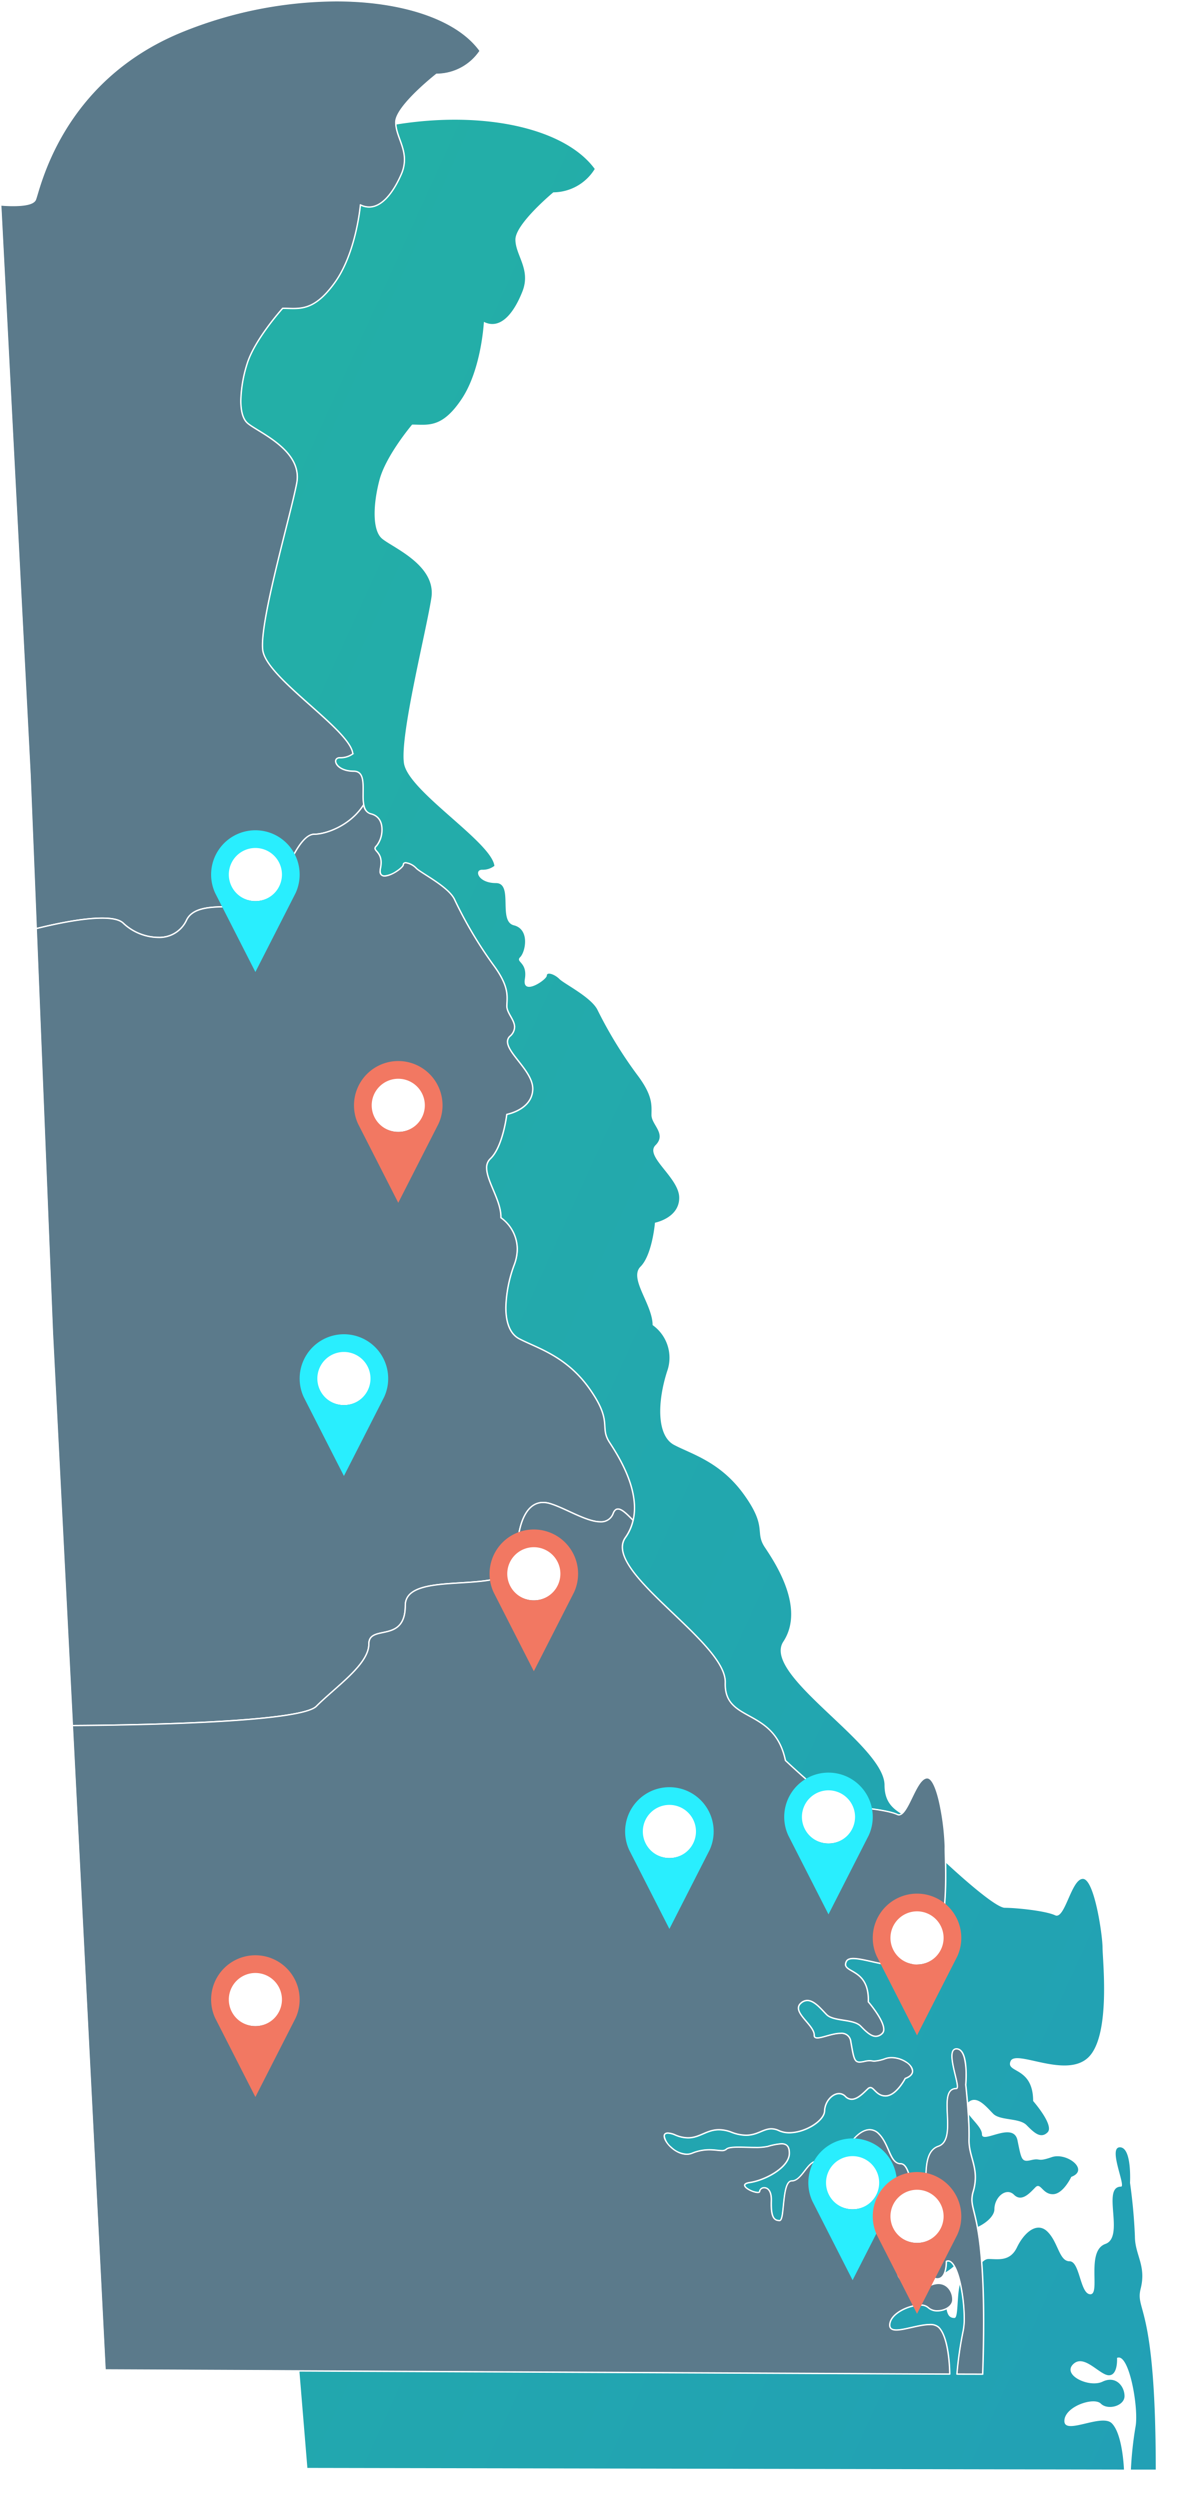
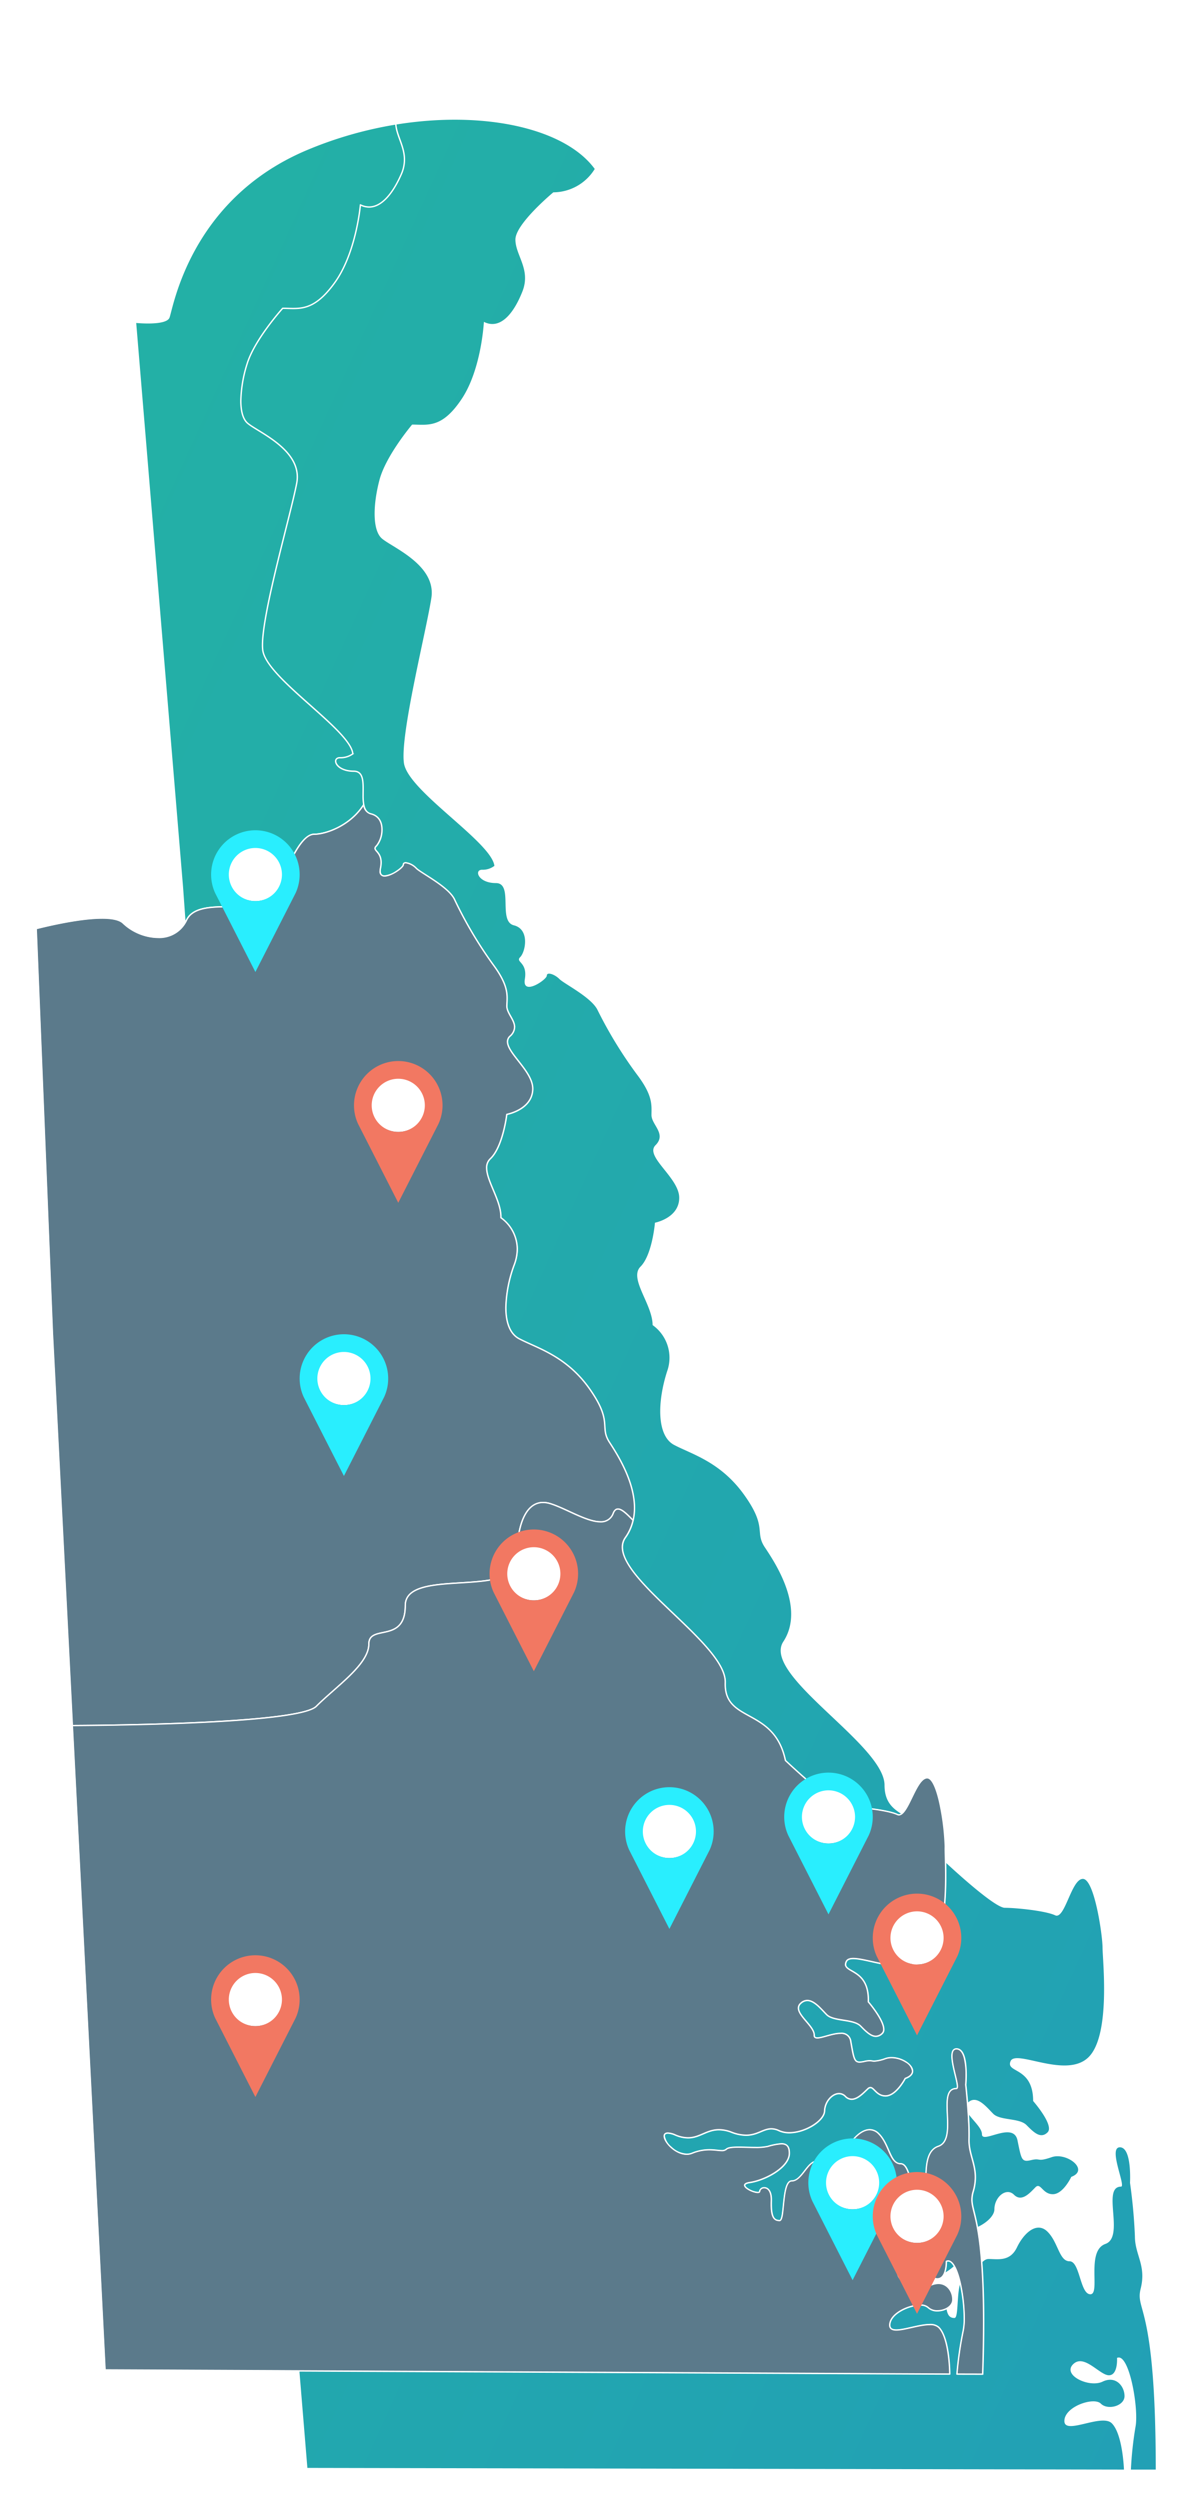
<svg xmlns="http://www.w3.org/2000/svg" width="353.002" height="743.664" viewBox="0 0 353.002 743.664">
  <defs>
    <linearGradient id="a" x1="0.11" y1="0.044" x2="1" y2="0.979" gradientUnits="objectBoundingBox">
      <stop offset="0" stop-color="#23b0a6" />
      <stop offset="1" stop-color="#22a0b5" />
    </linearGradient>
    <filter id="b" x="31.544" y="26.609" width="321.458" height="717.055" filterUnits="userSpaceOnUse">
      <feOffset dy="3" input="SourceAlpha" />
      <feGaussianBlur stdDeviation="3" result="c" />
      <feFlood flood-color="#00d08b" />
      <feComposite operator="in" in2="c" />
      <feComposite in="SourceGraphic" />
    </filter>
  </defs>
  <g transform="translate(-1048.106 -4753.488)">
    <g transform="translate(27.07 -46.695)">
      <g transform="translate(1021.161 4800.309)">
        <g transform="matrix(1, 0, 0, 1, -0.13, -0.13)" filter="url(#b)">
          <path d="M1131.546,742.681h-7.4a108.371,108.371,0,0,1,1.372-12.73c1.036-5.345-1.9-22.21-5.5-20.492,0,0,.34,5.165-2.416,5.165s-7.4-6.531-10.665-3.267,4.825,7.065,8.773,5.166,6.541,1.368,6.541,4.3-4.99,4.3-7.057,2.233-10.846.866-10.846,5.179c0,4.3,11.112-2.331,14.12.683,3.267,3.267,3.613,13.764,3.613,13.764l-243.049-.5L853.911,437.164,842.032,271.921,828.088,104.1s8.85.893,9.891-1.534,5.9-35.081,40.808-49.835,73.969-10.593,85.778,5.556a14.583,14.583,0,0,1-12.334,6.954S940.952,74.6,940.952,79.29s4.682,8.864,2.08,15.453-6.6,11.461-11.461,9.031c0,0-.7,14.056-6.6,22.921-5.9,8.848-10.077,7.635-14.76,7.635,0,0-7.818,9.212-9.728,16.5s-2.081,14.586.523,17.2c2.611,2.6,16.493,7.816,14.93,17.881s-9.373,40.8-8.16,49.135S933.826,258.48,934.7,265.6a5.7,5.7,0,0,1-3.676,1.159c-2.411,0-1.208,3.966,4.123,3.966s.525,11.362,5.345,12.563,3.443,7.914,1.886,9.462c-1.542,1.551,2.247,1.383,1.383,6.548s6.537.167,6.537-1.034,2.326-.434,3.784,1.034c1.472,1.45,9.646,5.5,11.363,9.282a127.355,127.355,0,0,0,11.7,19.108c4.826,6.365,4.309,9.13,4.309,12.047s4.565,5.6,1.2,8.963c-3.35,3.35,7.055,9.632,7.055,15.645,0,6.047-7.222,7.413-7.222,7.413s-.783,9.55-4.307,13.08,3.608,11.2,3.608,17.38A11.916,11.916,0,0,1,986.1,415.99c-2.925,9.129-3.1,19.111,2.064,21.862s13.771,4.98,20.828,14.8,3.1,11.027,6.2,15.674,12.045,18.075,5.5,28.056,30.125,30.639,30.125,42.687,14.279,7.05,18.07,22.891c0,0,14.453,13.6,17.732,13.6s12.047.867,14.983,2.233c2.916,1.381,4.807-10.832,8.254-10.832s5.854,16.865,5.854,20.479,2.492,25.908-4.138,32.525-21.686-2.4-23.236,1.214,6.715,1.546,6.715,11.865c0,0,6.365,7.243,4.3,9.309s-4.134,0-6.281-2.164-7.833-1.283-9.9-3.35-4.986-5.862-7.572-3.267c-2.58,2.569,4.218,6.366,4.218,9.367s9.379-4.033,10.579,1.815,1.213,6.531,4.132,5.847,1.557.683,6.023-.851c4.481-1.563,11.37,3.782,5.857,5.85,0,0-2.409,5.164-5.5,5.164s-3.622-3.616-5.165-2.068-4.048,4.552-6.38,2.234c-2.316-2.318-5.839.7-5.839,4.3s-8.09,8.1-12.913,5.861-5.855,3.432-13.6.516c-7.742-2.931-8.775,3.951-16.181.85s-.341,7.583,4.993,5.349c5.332-2.249,8.521.081,9.812-1.216s8.6,0,11.878-.852,6.283-1.9,6.283,2.149-6.63,7.818-11.105,8.515,2.931,3.966,2.931,2.581,3.442-2.233,3.442,2.765c0,4.982,1.024,5.834,2.581,5.834s.173-11.7,3.1-11.7,4.3-5.847,7.057-5.847,6.363.862,8.432-3.449,5.937-7.832,9.121-4.648,3.446,8.78,6.546,8.78,3.1,9.812,6.19,9.812-1.379-12.912,4.475-14.977-1.228-17.044,4.648-17.044c1.549,0-3.957-11.7-.337-11.7s3.009,10.581,3.009,10.581a158.505,158.505,0,0,1,1.457,15.929c0,5.512,3.442,8.611,1.724,15.494S1131.546,692.779,1131.546,742.681Z" transform="translate(-787.54 -11.02)" fill="url(#a)" />
        </g>
        <g transform="translate(0 0)">
          <g transform="translate(0 0)">
-             <path d="M105.478,318.73c4.469,4.467,15,7.02,18.828-.957s23.931,0,26.8-7.659,7.019-17.869,11.168-17.869c3.547,0,10.816-2.579,14.747-8.808-.711-3.766,1.106-9.941-2.957-9.952-5.515-.016-6.626-4.022-4.14-4.013a6.2,6.2,0,0,0,3.851-1.159c-.669-7.186-25.844-22.5-26.819-30.916s8.155-39.405,10.111-49.559-12.228-15.461-14.841-18.089c-2.6-2.642-2.177-10.007.048-17.354S152.9,135.77,152.9,135.77c4.836.014,9.114,1.253,15.522-7.661S176.029,105,176.029,105c4.942,2.465,9.24-2.425,12.161-9.08s-1.785-10.868-1.627-15.6,12.145-14.151,12.145-14.151a15.689,15.689,0,0,0,12.984-6.979c-11.67-16.333-51.943-20.66-88.544-5.859S80.4,101.05,79.251,103.5s-10.288,1.521-10.288,1.521L77.7,274.422l1.841,45.9C85.754,318.756,101.889,315.142,105.478,318.73Z" transform="translate(-68.882 -44.192)" fill="#5b7a8b" stroke="#fff" stroke-width="0.25" />
            <path d="M115.654,322.85a15.6,15.6,0,0,1-10.4-4.23h0l.057-.057-.057.057c-1.083-1.09-3.4-1.516-6.267-1.514h0c-6.337,0-15.319,2.047-19.6,3.125h0a.083.083,0,0,1-.068-.014h0a.083.083,0,0,1-.032-.061h0l-1.841-45.9L68.717,104.852a.079.079,0,0,1,.025-.062h0a.079.079,0,0,1,.064-.022h0s1.689.171,3.706.171h0c2.663.01,5.9-.326,6.5-1.646h0c1.142-2.417,7.3-35.413,43.94-50.209h0a123.712,123.712,0,0,1,45.667-9.061h0c19.743,0,36.169,5.432,42.972,14.947h0l0,.09a15.774,15.774,0,0,1-13.009,7.017h-.015c-.542.444-11.965,9.54-12.094,14.075h0c0,.076-.005.154-.005.232h0c-.007,3.478,2.58,6.748,2.585,11h0a10.79,10.79,0,0,1-.96,4.4h0c-2.4,5.462-5.726,9.767-9.635,9.777h0a5.813,5.813,0,0,1-2.53-.606h0c-.131,1.372-1.523,14.551-7.611,23.035h0c-5,6.958-8.744,7.765-12.437,7.76h0c-1.033,0-2.063-.061-3.115-.065h0c-.488.556-8.436,9.471-10.581,16.566h0a39.093,39.093,0,0,0-1.834,10.861h0c0,2.876.555,5.186,1.765,6.413h0c2.4,2.437,15.039,7.246,15.05,16.248h0a9.939,9.939,0,0,1-.186,1.913h0c-1.861,9.647-10.185,38.088-10.183,48.106h0a12.36,12.36,0,0,0,.073,1.428h0c.94,8.342,26.11,23.65,26.819,30.917h0l-.029.069a6.256,6.256,0,0,1-3.881,1.178h0a.235.235,0,0,1-.033,0h0c-.793.007-1.161.405-1.166.952h0c0,1.11,1.662,2.893,5.317,2.9h0c2.61.013,2.865,2.5,2.859,5.2h0c0,.668-.014,1.354-.013,2.028h0a15.408,15.408,0,0,0,.19,2.785h0l-.01.059c-3.954,6.258-11.236,8.842-14.815,8.845h0c-4.036-.039-8.239,10.157-11.092,17.816h0c-1.317,3.473-6.038,3.767-11.178,3.771h0c-1.168,0-2.361-.015-3.54-.015h0c-5.322,0-10.389.344-12.089,3.911h0a8.972,8.972,0,0,1-8.554,5.21h0Zm0-.162a8.8,8.8,0,0,0,8.412-5.117h0c1.781-3.686,6.919-4,12.236-4h0c1.182,0,2.373.017,3.54.016h0c5.147,0,9.787-.331,11.026-3.665h0c2.887-7.658,6.981-17.882,11.244-17.921h0c3.51,0,10.749-2.563,14.661-8.744h0a15.8,15.8,0,0,1-.188-2.784h0c0-.676.014-1.362.014-2.028h0c-.007-2.731-.249-5.037-2.7-5.042h0c-3.7-.014-5.469-1.8-5.479-3.062h0c0-.636.479-1.113,1.33-1.113h.031a6.2,6.2,0,0,0,3.745-1.113h0c-.728-7.122-25.807-22.4-26.815-30.872h0a12.489,12.489,0,0,1-.074-1.446h0c0-10.074,8.329-38.5,10.185-48.137h0a9.854,9.854,0,0,0,.184-1.882h0c.012-8.846-12.516-13.654-15-16.134h0c-1.262-1.287-1.811-3.632-1.812-6.527h0a39.217,39.217,0,0,1,1.841-10.908h0c2.236-7.378,10.636-16.649,10.639-16.654h0l.06-.027c1.071,0,2.112.067,3.151.067h0c3.664-.006,7.316-.763,12.306-7.694h0c6.392-8.9,7.592-23.046,7.592-23.071h0a.083.083,0,0,1,.041-.064h0a.081.081,0,0,1,.075,0h0a5.7,5.7,0,0,0,2.563.64h0c3.777.009,7.1-4.229,9.488-9.679h0a10.637,10.637,0,0,0,.945-4.331h0c.006-4.187-2.579-7.444-2.585-11h0c0-.08,0-.159.005-.238h0c.186-4.821,12.174-14.2,12.176-14.212h0l.05-.017h.044a15.586,15.586,0,0,0,12.843-6.894h0c-6.76-9.415-23.125-14.838-42.81-14.836h0a123.532,123.532,0,0,0-45.608,9.049h0c-36.563,14.777-42.689,47.651-43.854,50.127h0c-.724,1.466-3.971,1.728-6.647,1.74h0c-1.748,0-3.248-.129-3.629-.164h0l8.73,169.312,1.837,45.8c4.319-1.084,13.218-3.1,19.539-3.106h0c2.878,0,5.225.412,6.38,1.561h0a15.438,15.438,0,0,0,10.285,4.183Z" transform="translate(-68.717 -44.024)" fill="#5b7a8b" stroke="#fff" stroke-width="0.25" />
          </g>
          <g transform="translate(10.576 239.164)">
            <path d="M200.233,1023.487c0-6.063,10.85,0,10.85-11.488s33.186-1.915,33.186-13.72,3.509-18.509,9.892-16.593,16.274,9.255,18.827,2.872c1.144-2.859,3.569-.211,5.9,2.121,2.112-9.113-4.481-19.3-7.036-23.226-3.046-4.7,1.1-5.913-5.876-15.836s-15.8-12.205-21.044-14.993-4.725-12.861-1.4-22.066a11.581,11.581,0,0,0-4-13.915c.211-6.242-6.909-14-3.138-17.55s4.892-13.187,4.892-13.187,7.527-1.358,7.732-7.458c.2-6.073-10.355-12.441-6.775-15.812,3.59-3.387-1.038-6.089-.94-9.049.1-2.944.727-5.729-4.038-12.168A123.42,123.42,0,0,1,225.8,802.1c-1.649-3.824-9.958-7.933-11.44-9.4-1.45-1.483-3.835-2.279-3.878-1.056s-7.861,6.219-6.791,1.024-2.866-5.054-1.209-6.61,3.3-8.332-1.627-9.557c-1.316-.325-1.892-1.379-2.149-2.74-3.931,6.229-11.2,8.808-14.747,8.808-4.148,0-8.3,10.21-11.168,17.869s-22.975-.319-26.8,7.659-14.359,5.424-18.828.957c-3.589-3.588-19.724.026-25.939,1.589l4.848,120.893,5.907,116.184c17.035-.1,67.719-.823,72.623-5.726C190.5,1036.092,200.233,1029.55,200.233,1023.487Z" transform="translate(-101.14 -773.681)" fill="#5b7a8b" stroke="#fff" stroke-width="0.25" />
            <path d="M111.729,1047.557l-5.907-116.185-4.848-120.892a.079.079,0,0,1,.061-.081h0c4.281-1.078,13.267-3.129,19.635-3.129h0c2.879,0,5.227.413,6.38,1.56h0a15.447,15.447,0,0,0,10.287,4.183h0a8.806,8.806,0,0,0,8.412-5.117h0c1.78-3.687,6.917-4,12.234-4h0c1.183,0,2.375.018,3.542.018h0c5.147,0,9.786-.331,11.026-3.667h0c2.887-7.657,6.981-17.882,11.242-17.921h0c3.515,0,10.771-2.571,14.679-8.771h0a.079.079,0,0,1,.083-.037h0a.081.081,0,0,1,.065.065h0c.257,1.349.814,2.36,2.088,2.675h0c2.5.62,3.347,2.667,3.341,4.724h0a7.686,7.686,0,0,1-1.679,4.97h0a.953.953,0,0,0-.388.65h0c-.041.711,1.809,1.391,1.81,4.213h0a8.549,8.549,0,0,1-.189,1.706h0a4.205,4.205,0,0,0-.1.858h0c.012,1.013.5,1.345,1.256,1.356h0a7.482,7.482,0,0,0,3.473-1.349h0c1.129-.716,2.011-1.585,2-1.909h0c.008-.464.365-.688.814-.678h0a5.368,5.368,0,0,1,3.2,1.68h0c1.454,1.452,9.778,5.554,11.457,9.425h0a123.262,123.262,0,0,0,11.458,19.3h0c3.595,4.854,4.137,7.658,4.135,10.007h0c0,.769-.057,1.488-.082,2.213h0c0,.028,0,.058,0,.088h0c-.014,2.04,2.3,4.012,2.308,6.248h0a3.756,3.756,0,0,1-1.391,2.766h0a2.094,2.094,0,0,0-.717,1.588h0c-.027,3.446,7.5,8.794,7.52,13.992h0c0,.058,0,.118,0,.178h0c-.21,5.866-7.044,7.381-7.741,7.523h0c-.1.809-1.287,9.744-4.909,13.177h0a3.489,3.489,0,0,0-1.08,2.682h0c-.008,3.881,4.241,9.622,4.247,14.534h0c0,.079,0,.156,0,.233h0a11.655,11.655,0,0,1,4.867,9.308h0a13.667,13.667,0,0,1-.875,4.677h0a39.1,39.1,0,0,0-2.523,12.788h0c0,4.294,1.162,7.737,3.881,9.178h0c5.231,2.781,14.1,5.072,21.072,15.017h0c6.984,9.942,2.857,11.209,5.878,15.84h0c2.21,3.4,7.458,11.493,7.459,19.549h0a16.6,16.6,0,0,1-.412,3.739h0a.084.084,0,0,1-.057.06h0a.083.083,0,0,1-.08-.02h0c-1.6-1.614-3.268-3.356-4.443-3.344h0c-.521,0-.967.321-1.32,1.2h0a3.867,3.867,0,0,1-3.92,2.608h0c-4.232-.006-10.5-4.085-15.006-5.433h0a7.077,7.077,0,0,0-2.044-.322h0c-2.5,0-4.422,1.583-5.74,4.488h0c-1.315,2.9-2,7.125-2,12.351h0c-.029,6.008-8.387,6.535-16.67,7.059h0c-8.311.511-16.547,1.025-16.517,6.661h0c.012,5.771-2.759,7.185-5.486,7.857h0c-2.742.686-5.37.676-5.363,3.631h0c-.018,6.143-9.768,12.661-15.658,18.565h0c-5,4.953-55.625,5.635-72.68,5.75h0a.082.082,0,0,1-.082-.077Zm-5.745-116.191,5.9,116.106c17.093-.094,67.686-.856,72.488-5.7h0c5.915-5.9,15.629-12.469,15.611-18.45h0c.006-3.11,2.8-3.119,5.487-3.788h0c2.7-.686,5.352-1.984,5.363-7.7h0c.031-5.853,8.388-6.3,16.669-6.823h0c8.311-.512,16.546-1.1,16.517-6.9h0c0-10.467,2.747-16.985,7.905-17h0a7.241,7.241,0,0,1,2.09.328h0c4.535,1.364,10.815,5.431,14.96,5.425h0a3.7,3.7,0,0,0,3.77-2.506h0c.358-.9.869-1.3,1.47-1.3h0c1.287.012,2.878,1.71,4.455,3.288h0a16.492,16.492,0,0,0,.376-3.56h0c0-7.988-5.223-16.067-7.433-19.463h0c-3.071-4.771,1.085-5.93-5.874-15.833h0c-6.947-9.9-15.753-12.174-21.016-14.968h0c-2.8-1.49-3.968-5-3.968-9.321h0a39.268,39.268,0,0,1,2.534-12.844h0a13.515,13.515,0,0,0,.865-4.621h0a11.484,11.484,0,0,0-4.832-9.2h0l-.037-.071q0-.136,0-.273h0c.007-4.834-4.238-10.558-4.247-14.534h0a3.652,3.652,0,0,1,1.129-2.8h0c3.727-3.509,4.871-13.123,4.868-13.136h0l.065-.071c0-.007,7.478-1.36,7.667-7.381h0c0-.057,0-.114,0-.172h0c.016-5.077-7.493-10.383-7.519-13.992h0a2.253,2.253,0,0,1,.768-1.7h0a3.6,3.6,0,0,0,1.341-2.65h0c.012-2.129-2.3-4.1-2.308-6.248h0c0-.032,0-.064,0-.1h0c.026-.73.082-1.446.082-2.206h0c0-2.319-.522-5.07-4.1-9.912h0a123.44,123.44,0,0,1-11.477-19.334h0c-1.619-3.775-9.914-7.891-11.423-9.377h0a5.245,5.245,0,0,0-3.087-1.631h0c-.412.01-.633.149-.652.522h0c-.076.925-3.583,3.386-5.637,3.416h0a1.327,1.327,0,0,1-1.417-1.519h0a4.391,4.391,0,0,1,.1-.892h0a8.242,8.242,0,0,0,.184-1.672h0c0-2.769-1.768-3.287-1.809-4.213h0a1.1,1.1,0,0,1,.439-.768h0a7.562,7.562,0,0,0,1.627-4.852h0c0-2.02-.8-3.964-3.218-4.567h0a3.008,3.008,0,0,1-2.17-2.607h0c-3.977,6.136-11.16,8.675-14.707,8.677h0c-4.034-.039-8.239,10.157-11.092,17.816h0c-1.315,3.473-6.038,3.767-11.176,3.771h0c-1.169,0-2.362-.016-3.542-.016h0c-5.32,0-10.388.343-12.088,3.911h0a8.967,8.967,0,0,1-8.558,5.209h0a15.606,15.606,0,0,1-10.4-4.231h0c-1.082-1.087-3.4-1.516-6.266-1.513h0c-6.306,0-15.231,2.027-19.532,3.108h0l4.845,120.827Z" transform="translate(-100.975 -773.513)" fill="#5b7a8b" stroke="#fff" stroke-width="0.25" />
          </g>
          <g transform="translate(21.331 446.761)">
            <path d="M402.159,1611.909c2.007-6.941-1.439-10.079-1.254-15.642a153.6,153.6,0,0,0-.974-16.078s.982-10.675-2.745-10.685c-3.754-.011,1.554,11.807-.049,11.8-6.08-.016.732,15.122-5.387,17.187s-1.939,15.11-5.144,15.1-2.857-9.911-6.064-9.92-3.289-5.66-6.475-8.881-7.32.333-9.6,4.664c-2.285,4.347-5.993,3.462-8.838,3.453s-4.474,5.891-7.49,5.881c-3.035-.007-2.014,11.8-3.6,11.8-1.617-.007-2.642-.865-2.471-5.9s-3.427-4.195-3.474-2.8-7.59-1.937-2.945-2.614,11.645-4.473,11.782-8.56-3.017-3.049-6.423-2.185c-3.424.846-10.949-.468-12.319.822-1.388,1.308-4.6-1.051-10.192,1.2s-12.537-8.557-4.99-5.41c7.563,3.15,8.867-3.792,16.766-.811,7.915,2.965,9.176-2.763,14.1-.481s13.436-2.23,13.557-5.878,3.863-6.667,6.181-4.322c2.334,2.345,5.018-.677,6.674-2.234s2.07,2.091,5.273,2.1,5.867-5.2,5.867-5.2c5.774-2.067-1.164-7.485-5.853-5.918-4.673,1.535-3.211.162-6.267.841-3.04.678-3.02-.009-4.076-5.915s-10.987,1.183-10.883-1.861-6.8-6.882-4.044-9.467c2.757-2.612,5.662,1.23,7.731,3.321s7.971,1.234,10.121,3.409c2.151,2.191,4.22,4.266,6.428,2.2,2.2-2.08-4.133-9.41-4.133-9.41.348-10.409-8.271-8.346-6.546-11.991s17,5.512,24.069-1.158c7.084-6.658,5.268-29.162,5.39-32.811s-1.8-20.67-5.369-20.679-5.929,12.307-8.9,10.9c-2.986-1.386-12.042-2.286-15.419-2.295s-17.891-13.774-17.891-13.774c-3.376-16-18.32-11-17.909-23.156s-36.826-33.113-29.714-43.164a14.419,14.419,0,0,0,2.282-5.105c-2.327-2.332-4.752-4.98-5.9-2.121-2.553,6.382-12.445-.957-18.827-2.872s-9.892,4.786-9.892,16.593-33.186,2.233-33.186,13.72-10.85,5.425-10.85,11.488-9.732,12.6-15.634,18.508c-4.9,4.9-55.588,5.623-72.623,5.726l9.744,191.694,251.408,1.225s-.006-10.6-3.271-13.9c-3.016-3.052-14.736,3.607-14.592-.735s9.327-7.284,11.394-5.193,7.282.726,7.383-2.233-2.459-6.262-6.626-4.356c-4.15,1.9-12.4-1.954-8.894-5.242s8.08,3.323,10.92,3.331,2.674-5.206,2.674-5.206c3.783-1.721,6.244,15.3,5,20.694a107.124,107.124,0,0,0-1.847,12.845l7.652.021C406.659,1615.922,400.148,1618.846,402.159,1611.909Z" transform="translate(-133.944 -1406.892)" fill="#5b7a8b" stroke="#fff" stroke-width="0.25" />
            <path d="M397.149,1666.17a.088.088,0,0,1-.059-.027h0a.074.074,0,0,1-.021-.061h0a107.079,107.079,0,0,1,1.849-12.856h0a18.047,18.047,0,0,0,.325-3.807h0a49.455,49.455,0,0,0-1.334-10.964h0c-.833-3.417-2.064-5.974-3.376-5.946h0a1.161,1.161,0,0,0-.451.095h0c0,.028,0,.067,0,.115h0c-.009.889-.107,5.085-2.75,5.117h-.006c-2.348-.029-5.731-4.263-8.728-4.249h0a3.025,3.025,0,0,0-2.138.9h0a2.213,2.213,0,0,0-.82,1.614h0c0,1.019.923,2.022,2.282,2.767h0a10.361,10.361,0,0,0,4.775,1.221h0a6.184,6.184,0,0,0,2.569-.494h0a5.743,5.743,0,0,1,2.389-.573h0c2.742,0,4.35,2.5,4.354,4.834h0c0,.056,0,.114,0,.171h0c-.08,2.044-2.471,3.316-4.663,3.319h0a3.982,3.982,0,0,1-2.858-1.032h0a3.185,3.185,0,0,0-2.256-.666h0c-3.421-.01-8.914,2.527-9,5.808h0c0,.023,0,.047,0,.07h0c.006,1.022.7,1.348,1.879,1.36h0c2.483,0,6.873-1.613,9.951-1.615h0a3.75,3.75,0,0,1,2.741.857h0c3.3,3.36,3.286,13.947,3.294,13.955h0a.082.082,0,0,1-.024.058h0a.082.082,0,0,1-.057.022h0L143.6,1664.938a.081.081,0,0,1-.08-.077h0l-9.744-191.693a.082.082,0,0,1,.023-.061h0a.077.077,0,0,1,.057-.023h0c17.016-.093,67.756-.85,72.566-5.7h0c5.914-5.9,15.628-12.469,15.61-18.451h0c.007-3.108,2.8-3.118,5.487-3.788h0c2.7-.685,5.352-1.984,5.364-7.7h0c.031-5.852,8.387-6.3,16.669-6.822h0c8.311-.513,16.545-1.1,16.516-6.9h0c0-10.467,2.748-16.984,7.906-17h0a7.278,7.278,0,0,1,2.09.33h0c4.532,1.361,10.815,5.429,14.958,5.424h0a3.7,3.7,0,0,0,3.771-2.5h0c.355-.9.868-1.3,1.469-1.3h0c1.316.013,2.949,1.786,4.558,3.392h0l.021.074a14.5,14.5,0,0,1-2.295,5.134h0a4.746,4.746,0,0,0-.888,2.817h0c-.035,10.622,30.588,28.9,30.62,40.1h0c0,.067,0,.137,0,.205h0c-.007.161-.008.322-.008.48h0c-.049,11.43,14.526,6.814,17.91,22.629h0c.271.257,3.762,3.557,7.653,6.864h0c4.036,3.441,8.541,6.881,10.165,6.871h0c3.392.012,12.434.9,15.452,2.3h0a1.037,1.037,0,0,0,.441.1h0c2.636.068,4.943-10.959,8.419-11.013h0l.018,0h0c3.6.136,5.408,16.077,5.44,20.392h0c0,.135,0,.258,0,.371h0c-.006.124-.007.272-.007.442h0c0,1.411.129,4.295.129,7.814h0c0,8.273-.7,20.052-5.538,24.611h0a10.6,10.6,0,0,1-7.544,2.528h0c-5.393,0-11.374-2.244-14.5-2.241h0c-1.034,0-1.725.241-2.008.847h0a1.949,1.949,0,0,0-.222.831h0c-.086,2.3,6.788,1.664,6.786,10.519h0c0,.188,0,.381-.009.577h0c.331.393,4.585,5.393,4.6,8.208h0a1.689,1.689,0,0,1-.49,1.289h0a2.825,2.825,0,0,1-1.948.87h0c-1.579-.007-3.063-1.524-4.593-3.075h0c-2.091-2.143-7.994-1.284-10.122-3.409h0c-1.576-1.6-3.644-4.188-5.688-4.176h0a2.755,2.755,0,0,0-1.929.858h0a1.752,1.752,0,0,0-.627,1.329h0c-.025,2.36,4.673,5.424,4.7,8.011h0c0,.023,0,.047,0,.076h0a.265.265,0,0,0,0,.038h0c.01.5.281.654.843.666h0c1.468.006,4.53-1.368,6.9-1.369h0a2.81,2.81,0,0,1,3.14,2.5h0c.852,4.775,1.011,6.078,2.536,6.06h0a7.084,7.084,0,0,0,1.441-.21h0a6.88,6.88,0,0,1,1.532-.207h0c.587,0,.876.128,1.4.126h0a11.425,11.425,0,0,0,3.325-.758h0a5.742,5.742,0,0,1,1.836-.286h0c3.074.008,6.294,2.1,6.314,4.077h0c0,.884-.663,1.709-2.215,2.271h0c-.224.415-2.77,5.192-5.915,5.211h-.007c-2.687-.018-3.494-2.532-4.493-2.488h0a1.083,1.083,0,0,0-.725.367h0c-1.222,1.142-3,3.108-4.847,3.116h0a2.677,2.677,0,0,1-1.941-.885h0a2.513,2.513,0,0,0-1.826-.8h0c-1.986-.009-4.129,2.361-4.216,5.068h0c-.125,3.05-5.8,6.558-10.577,6.569h0a7.352,7.352,0,0,1-3.1-.619h0a5.3,5.3,0,0,0-2.258-.548h0c-2.371-.008-4.108,1.9-7.521,1.908h0a12.279,12.279,0,0,1-4.312-.876h0a10.517,10.517,0,0,0-3.752-.76h0c-3.634-.008-5.669,2.407-9.213,2.414h0a9.827,9.827,0,0,1-3.8-.844h0a6.049,6.049,0,0,0-2.2-.575h0c-.73.01-.992.317-1,.827h0a5.56,5.56,0,0,0,2.05,3.289h0a7.145,7.145,0,0,0,4.551,2.02h0a4.258,4.258,0,0,0,1.591-.3h0a13.553,13.553,0,0,1,5.181-1.031h0c1.555,0,2.772.252,3.67.25h0a1.806,1.806,0,0,0,1.316-.4h0c.57-.526,1.976-.624,3.712-.628h0c1.53,0,3.309.09,4.957.09h0a16.474,16.474,0,0,0,3.688-.3h0a18.872,18.872,0,0,1,4.091-.794h0c1.435,0,2.434.685,2.436,2.805h0c0,.084,0,.169,0,.256h0c-.161,4.174-7.169,7.935-11.85,8.637h0c-1.093.157-1.455.465-1.444.741h0c-.016.375.629.923,1.444,1.332h0a6.061,6.061,0,0,0,2.355.719h0c.34-.005.494-.09.5-.26h0a1.386,1.386,0,0,1,1.467-1.153h0c1.027,0,2.171.932,2.173,3.622h0c0,.109,0,.221,0,.338h0c-.014.362-.018.7-.018,1.027h0c.017,4.109.952,4.764,2.4,4.785h0l.011,0h0c.285.035.563-.666.726-1.775h0c.174-1.1.291-2.575.452-4.051h0c.336-2.936.785-5.911,2.408-5.97h0a.054.054,0,0,1,.018,0h.006c2.92.038,4.545-5.839,7.477-5.879h0a.056.056,0,0,1,.016,0h0c.831,0,1.731.078,2.644.077h0c2.224,0,4.505-.441,6.112-3.487h0c1.673-3.175,4.33-5.946,6.941-5.953h0a3.857,3.857,0,0,1,2.789,1.268h0c3.2,3.27,3.326,8.891,6.417,8.859h0c1.7.029,2.392,2.549,3.117,5.018h0c.705,2.479,1.445,4.907,2.933,4.9h.017c1.464.043,1.292-3.164,1.391-6.7h0c.121-3.516.6-7.337,3.724-8.4h0c2.284-.766,2.736-3.428,2.735-6.471h0c0-1.861-.168-3.851-.168-5.6h0c0-2.83.444-5.112,2.836-5.117h.01a.025.025,0,0,1,.012,0h0c.136-.01.212-.153.218-.53h0c0-1.622-1.633-6.261-1.636-9.042h0c0-1.277.365-2.229,1.449-2.231h0l.019,0h0c2.548.062,2.916,4.675,2.929,7.828h0c0,1.658-.115,2.928-.116,2.929h0c0,.022.994,9,.994,14.75h0c0,.47-.006.918-.02,1.339h0c-.005.146-.008.289-.008.429h0c0,4.035,1.889,6.836,1.892,11h0a15.109,15.109,0,0,1-.632,4.233h0a8.448,8.448,0,0,0-.388,2.423h0c-.006,4,3.483,7.4,3.482,36.321h0c0,4.539-.086,9.709-.284,15.609h0a.081.081,0,0,1-.082.077h0l-7.651-.019Zm7.573-.141c.2-5.865.281-11.007.281-15.525h0c0-28.929-3.477-32.229-3.482-36.321h0a8.578,8.578,0,0,1,.393-2.468h0a14.894,14.894,0,0,0,.627-4.188h0c0-4.108-1.889-6.908-1.892-11h0c0-.144,0-.29.008-.434h0c.014-.42.019-.867.019-1.334h0c0-5.747-.991-14.719-.994-14.75h0s.117-1.269.117-2.93h0a20.9,20.9,0,0,0-.513-5.036h0c-.408-1.526-1.1-2.619-2.274-2.635h0v0c-.954,0-1.279.8-1.286,2.069h0c0,2.737,1.63,7.354,1.633,9.042h0c0,.375-.087.668-.366.689h0a.1.1,0,0,1-.038,0h0c-2.231.008-2.663,2.114-2.67,4.956h0c0,1.743.167,3.733.167,5.6h0c0,3.043-.438,5.8-2.843,6.624h0c-3,1-3.5,4.733-3.615,8.251h0c-.14,3.488.181,6.767-1.533,6.853h-.022c-1.694-.031-2.38-2.55-3.1-5.018h0c-.709-2.487-1.455-4.922-2.961-4.9h0c-3.316-.051-3.361-5.73-6.532-8.906h0a3.706,3.706,0,0,0-2.674-1.22h0c-2.49-.007-5.144,2.713-6.8,5.866h0c-1.63,3.11-4.014,3.58-6.255,3.576h0c-.92,0-1.818-.078-2.66-.082h0v0c-2.744-.041-4.375,5.83-7.467,5.88h0a.068.068,0,0,1-.034,0h0c-1.386-.021-1.94,2.884-2.248,5.827h0c-.35,2.92-.39,5.821-1.309,5.967h0a.113.113,0,0,1-.03,0h0c-1.546,0-2.588-.827-2.57-4.945h0c0-.326.006-.67.018-1.033h0c0-.114,0-.223.006-.332h0c-.007-2.653-1.1-3.458-2.013-3.461h0a1.23,1.23,0,0,0-1.306,1h0c-.012.306-.309.419-.659.415h0c-1.247-.023-3.913-1.192-3.96-2.212h0c.012-.435.486-.741,1.581-.9h0c4.636-.677,11.6-4.483,11.714-8.484h0c0-.084,0-.169,0-.25h0c-.014-2.069-.892-2.628-2.274-2.641h0a18.583,18.583,0,0,0-4.052.788h0a16.7,16.7,0,0,1-3.727.309h0c-1.653,0-3.434-.091-4.957-.089h0c-1.726-.006-3.13.126-3.6.584h0a1.972,1.972,0,0,1-1.427.444h0c-.925,0-2.132-.252-3.67-.252h0a13.418,13.418,0,0,0-5.12,1.02h0a4.377,4.377,0,0,1-1.652.312h0c-3.424-.016-6.745-3.653-6.763-5.471h0c0-.584.382-.989,1.163-.989h0a6.251,6.251,0,0,1,2.263.587h0a9.643,9.643,0,0,0,3.74.833h0c3.457.007,5.5-2.407,9.213-2.416h0a10.7,10.7,0,0,1,3.81.771h0a12.069,12.069,0,0,0,4.254.867h0c3.346.006,5.054-1.9,7.521-1.906h0a5.424,5.424,0,0,1,2.327.561h0a7.2,7.2,0,0,0,3.027.6h0c4.712.011,10.342-3.539,10.415-6.412h0c.1-2.783,2.267-5.217,4.378-5.225h0a2.676,2.676,0,0,1,1.941.848h0a2.525,2.525,0,0,0,1.826.838h0c1.73.007,3.514-1.919,4.736-3.072h0a1.239,1.239,0,0,1,.836-.411h0c1.215.045,1.9,2.488,4.493,2.489h.007c3.118.02,5.782-5.142,5.788-5.153h0l.043-.039c1.546-.555,2.138-1.331,2.138-2.127h0a3.608,3.608,0,0,0-1.938-2.642h0a8.035,8.035,0,0,0-4.215-1.275h0a5.585,5.585,0,0,0-1.785.279h0a11.5,11.5,0,0,1-3.377.767h0c-.558,0-.844-.128-1.4-.128h0a6.857,6.857,0,0,0-1.5.205h0a7.194,7.194,0,0,1-1.476.213h0c-1.7-.018-1.85-1.462-2.7-6.194h0a2.646,2.646,0,0,0-2.98-2.368h0c-2.323,0-5.362,1.365-6.9,1.369h0c-.586,0-1-.233-1-.828h0a.3.3,0,0,1,0-.049h0v-.065h0c.024-2.439-4.672-5.5-4.7-8.011h0a1.919,1.919,0,0,1,.677-1.447h0a2.921,2.921,0,0,1,2.041-.9h0c2.176.01,4.229,2.64,5.8,4.224h0c2,2.055,7.911,1.2,10.121,3.411h0c1.525,1.557,3.01,3.033,4.477,3.026h0a2.663,2.663,0,0,0,1.837-.827h0a1.528,1.528,0,0,0,.44-1.171h0c.013-2.8-4.567-8.123-4.577-8.126h0l-.019-.056c.005-.205.008-.406.008-.6h0c0-8.786-6.7-7.922-6.784-10.519h0a2.109,2.109,0,0,1,.237-.9h0c.329-.692,1.105-.939,2.155-.938h0c3.184,0,9.142,2.243,14.5,2.242h0a10.431,10.431,0,0,0,7.433-2.486h0c4.76-4.46,5.493-16.232,5.487-24.492h0c0-3.515-.129-6.394-.129-7.814h0c0-.171,0-.322.007-.448h0c0-.109,0-.233,0-.365h0a73.166,73.166,0,0,0-1.387-11.749h0c-.891-4.519-2.283-8.487-3.91-8.486h0v0c-3.268-.054-5.552,10.945-8.419,11.013h0a1.2,1.2,0,0,1-.509-.117h0c-2.954-1.375-12.022-2.28-15.387-2.287h0c-3.486-.037-17.926-13.791-17.945-13.8h0l-.022-.042c-3.289-15.722-17.873-11.041-17.921-22.688h0c0-.16,0-.323.008-.487h0c0-.066,0-.132,0-.2h0c.032-11.031-30.587-29.3-30.622-40.1h0a4.925,4.925,0,0,1,.919-2.911h0a14.33,14.33,0,0,0,2.26-5.033h0c-1.589-1.6-3.243-3.324-4.413-3.312h0c-.521,0-.966.321-1.32,1.2h0a3.864,3.864,0,0,1-3.92,2.608h0c-4.232-.006-10.5-4.087-15-5.433h0a7.127,7.127,0,0,0-2.043-.323h0c-2.5,0-4.422,1.583-5.74,4.488h0c-1.316,2.9-2.006,7.127-2.006,12.351h0c-.028,6.009-8.385,6.536-16.668,7.06h0c-8.311.511-16.548,1.025-16.517,6.661h0c.01,5.771-2.76,7.185-5.485,7.857h0c-2.743.685-5.371.676-5.365,3.63h0c-.017,6.143-9.768,12.662-15.658,18.565h0c-4.99,4.944-55.458,5.633-72.594,5.749h0l9.735,191.534L394.928,1666c-.017-.982-.183-10.682-3.245-13.761h0a3.591,3.591,0,0,0-2.626-.809h0c-3.031,0-7.414,1.612-9.951,1.615h0c-1.2,0-2.039-.391-2.041-1.521h0a.667.667,0,0,1,0-.078h0c.136-3.455,5.682-5.953,9.161-5.962h0a3.341,3.341,0,0,1,2.371.713h0a3.811,3.811,0,0,0,2.743.984h0c2.143,0,4.445-1.259,4.5-3.163h0c0-.054,0-.11,0-.165h0c0-2.273-1.565-4.667-4.192-4.672h0a5.6,5.6,0,0,0-2.321.559h0a6.381,6.381,0,0,1-2.636.51h0c-3.344-.01-7.2-1.918-7.219-4.152h0a2.37,2.37,0,0,1,.872-1.733h0a3.18,3.18,0,0,1,2.247-.939h0c3.114.013,6.526,4.262,8.728,4.249h.006c1.212,0,1.857-.988,2.206-2.126h0a10.472,10.472,0,0,0,.382-2.83h0c0-.109,0-.167,0-.167h0l.048-.075a1.35,1.35,0,0,1,.566-.13h0c2.969.073,4.844,10.421,4.872,17.072h0a18.068,18.068,0,0,1-.329,3.843h0a105.759,105.759,0,0,0-1.838,12.747h0l7.485.02Zm-60.278-45.579,0-.008h0l0,.008Zm0-.008v0h0v0Zm42.007-6.937h0Zm10.516-32.291h0Zm-.014,0v0l-.014,0h0l.013,0Zm-.058-.045a.062.062,0,0,1-.005-.013h0a.03.03,0,0,0,.006.013Z" transform="translate(-133.779 -1406.721)" fill="#5b7a8b" stroke="#fff" stroke-width="0.25" />
          </g>
        </g>
      </g>
    </g>
    <g transform="translate(12.146 -105.789)">
      <circle cx="8.5" cy="8.5" r="8.5" transform="translate(1146 5179)" fill="#fff" />
      <path d="M2177.876,480.835a13.179,13.179,0,0,0-11.971,18.684L2177.876,523l11.971-23.48a13.178,13.178,0,0,0-11.971-18.684Zm0,21.082a7.906,7.906,0,1,1,7.906-7.9A7.908,7.908,0,0,1,2177.876,501.917Z" transform="translate(-1023.376 4694.082)" fill="#f27862" />
    </g>
    <g transform="translate(52.494 33.566)">
      <circle cx="8.5" cy="8.5" r="8.5" transform="translate(1146 5179)" fill="#fff" />
      <path d="M2177.876,480.835a13.179,13.179,0,0,0-11.971,18.684L2177.876,523l11.971-23.48a13.178,13.178,0,0,0-11.971-18.684Zm0,21.082a7.906,7.906,0,1,1,7.906-7.9A7.908,7.908,0,0,1,2177.876,501.917Z" transform="translate(-1023.376 4694.082)" fill="#f27862" />
    </g>
    <g transform="translate(-30.382 160.227)">
      <circle cx="8.5" cy="8.5" r="8.5" transform="translate(1146 5179)" fill="#fff" />
      <path d="M2177.876,480.835a13.179,13.179,0,0,0-11.971,18.684L2177.876,523l11.971-23.48a13.178,13.178,0,0,0-11.971-18.684Zm0,21.082a7.906,7.906,0,1,1,7.906-7.9A7.908,7.908,0,0,1,2177.876,501.917Z" transform="translate(-1023.376 4694.082)" fill="#f27862" />
    </g>
    <g transform="translate(166.551 141.891)">
      <circle cx="8.5" cy="8.5" r="8.5" transform="translate(1146 5179)" fill="#fff" />
      <path d="M2177.876,480.835a13.179,13.179,0,0,0-11.971,18.684L2177.876,523l11.971-23.48a13.178,13.178,0,0,0-11.971-18.684Zm0,21.082a7.906,7.906,0,1,1,7.906-7.9A7.908,7.908,0,0,1,2177.876,501.917Z" transform="translate(-1023.376 4694.082)" fill="#f27862" />
    </g>
    <g transform="translate(-30.381 -174.441)">
      <circle cx="8.5" cy="8.5" r="8.5" transform="translate(1146 5179)" fill="#fff" />
      <path d="M2177.876,480.835a13.179,13.179,0,0,0-11.971,18.684L2177.876,523l11.971-23.48a13.178,13.178,0,0,0-11.971-18.684Zm0,21.082a7.906,7.906,0,1,1,7.906-7.9A7.908,7.908,0,0,1,2177.876,501.917Z" transform="translate(-1023.376 4694.082)" fill="#29eefe" />
    </g>
    <g transform="translate(-4.029 -24.516)">
      <circle cx="8.5" cy="8.5" r="8.5" transform="translate(1146 5179)" fill="#fff" />
      <path d="M2177.876,480.835a13.179,13.179,0,0,0-11.971,18.684L2177.876,523l11.971-23.48a13.178,13.178,0,0,0-11.971-18.684Zm0,21.082a7.906,7.906,0,1,1,7.906-7.9A7.908,7.908,0,0,1,2177.876,501.917Z" transform="translate(-1023.376 4694.082)" fill="#29eefe" />
    </g>
    <g transform="translate(92.847 110.225)">
      <circle cx="8.5" cy="8.5" r="8.5" transform="translate(1146 5179)" fill="#fff" />
      <path d="M2177.876,480.835a13.179,13.179,0,0,0-11.971,18.684L2177.876,523l11.971-23.48a13.178,13.178,0,0,0-11.971-18.684Zm0,21.082a7.906,7.906,0,1,1,7.906-7.9A7.908,7.908,0,0,1,2177.876,501.917Z" transform="translate(-1023.376 4694.082)" fill="#29eefe" />
    </g>
    <g transform="translate(140.198 105.893)">
      <circle cx="8.5" cy="8.5" r="8.5" transform="translate(1146 5179)" fill="#fff" />
      <path d="M2177.876,480.835a13.179,13.179,0,0,0-11.971,18.684L2177.876,523l11.971-23.48a13.178,13.178,0,0,0-11.971-18.684Zm0,21.082a7.906,7.906,0,1,1,7.906-7.9A7.908,7.908,0,0,1,2177.876,501.917Z" transform="translate(-1023.376 4694.082)" fill="#29eefe" />
    </g>
    <g transform="translate(147.375 214.715)">
      <circle cx="8.5" cy="8.5" r="8.5" transform="translate(1146 5179)" fill="#fff" />
      <path d="M2177.876,480.835a13.179,13.179,0,0,0-11.971,18.684L2177.876,523l11.971-23.48a13.178,13.178,0,0,0-11.971-18.684Zm0,21.082a7.906,7.906,0,1,1,7.906-7.9A7.908,7.908,0,0,1,2177.876,501.917Z" transform="translate(-1023.376 4694.082)" fill="#29eefe" />
    </g>
    <g transform="translate(166.551 224.715)">
      <circle cx="8.5" cy="8.5" r="8.5" transform="translate(1146 5179)" fill="#fff" />
      <path d="M2177.876,480.835a13.179,13.179,0,0,0-11.971,18.684L2177.876,523l11.971-23.48a13.178,13.178,0,0,0-11.971-18.684Zm0,21.082a7.906,7.906,0,1,1,7.906-7.9A7.908,7.908,0,0,1,2177.876,501.917Z" transform="translate(-1023.376 4694.082)" fill="#f27862" />
    </g>
  </g>
</svg>